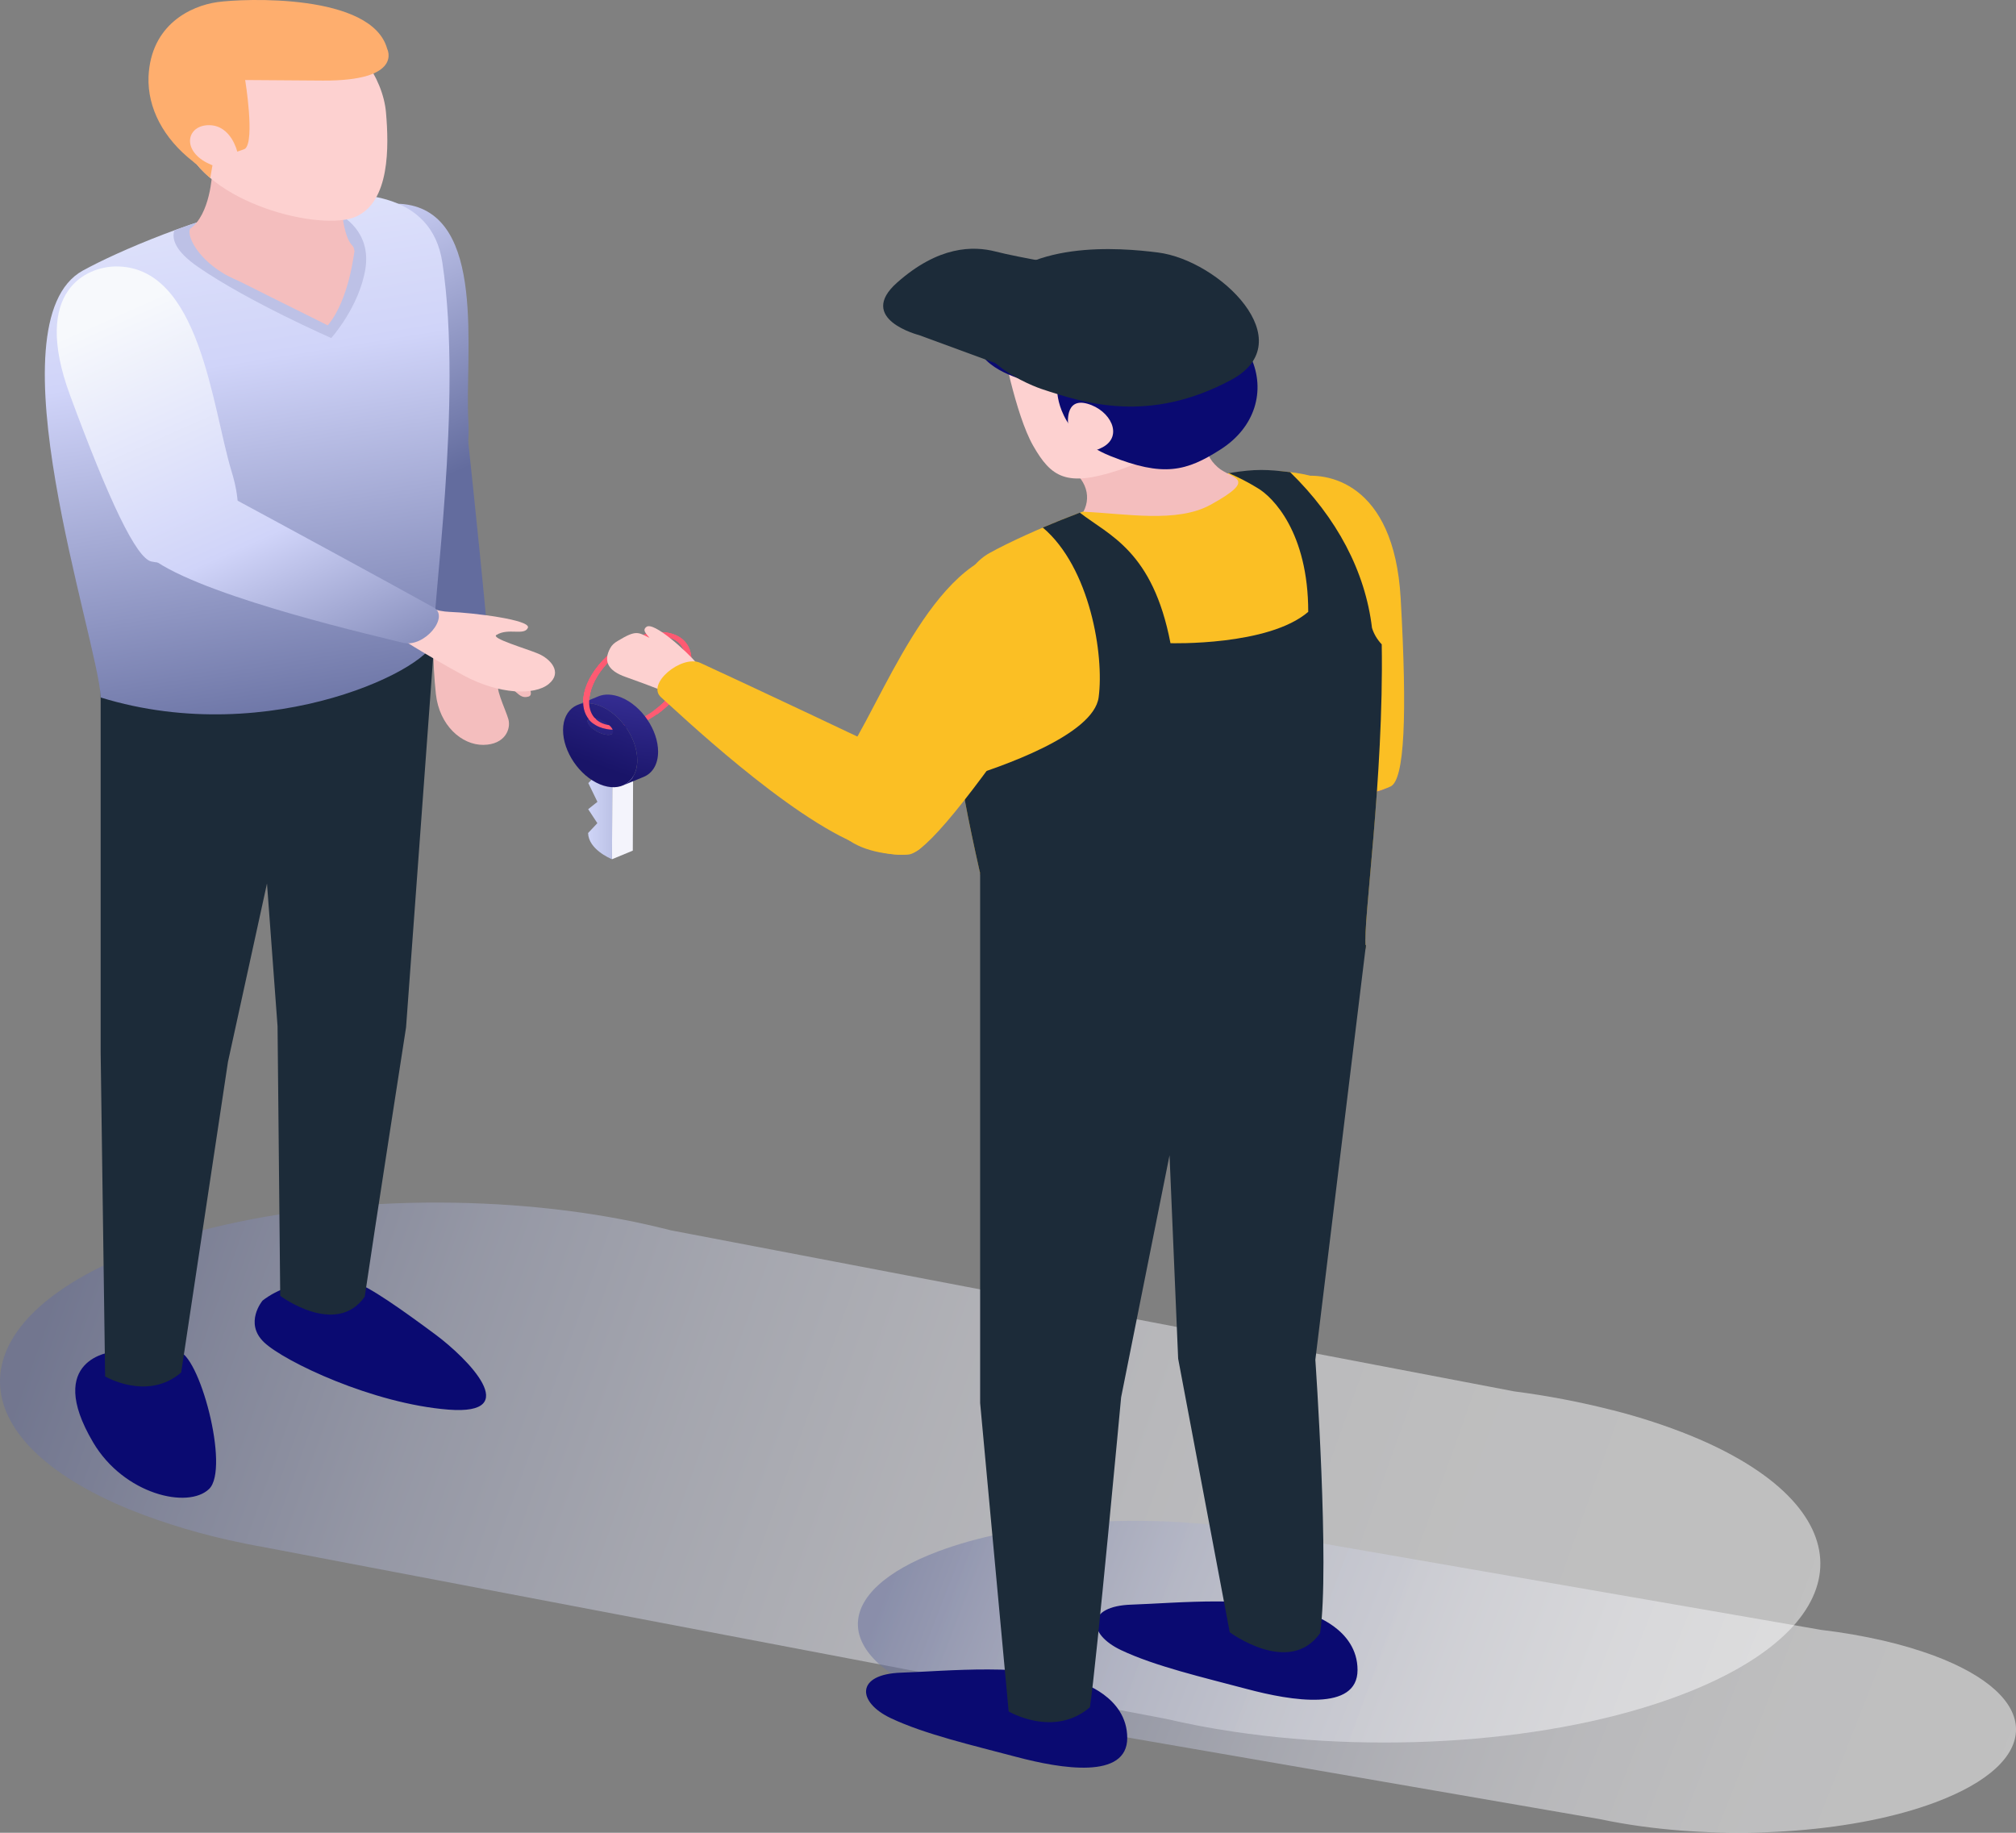
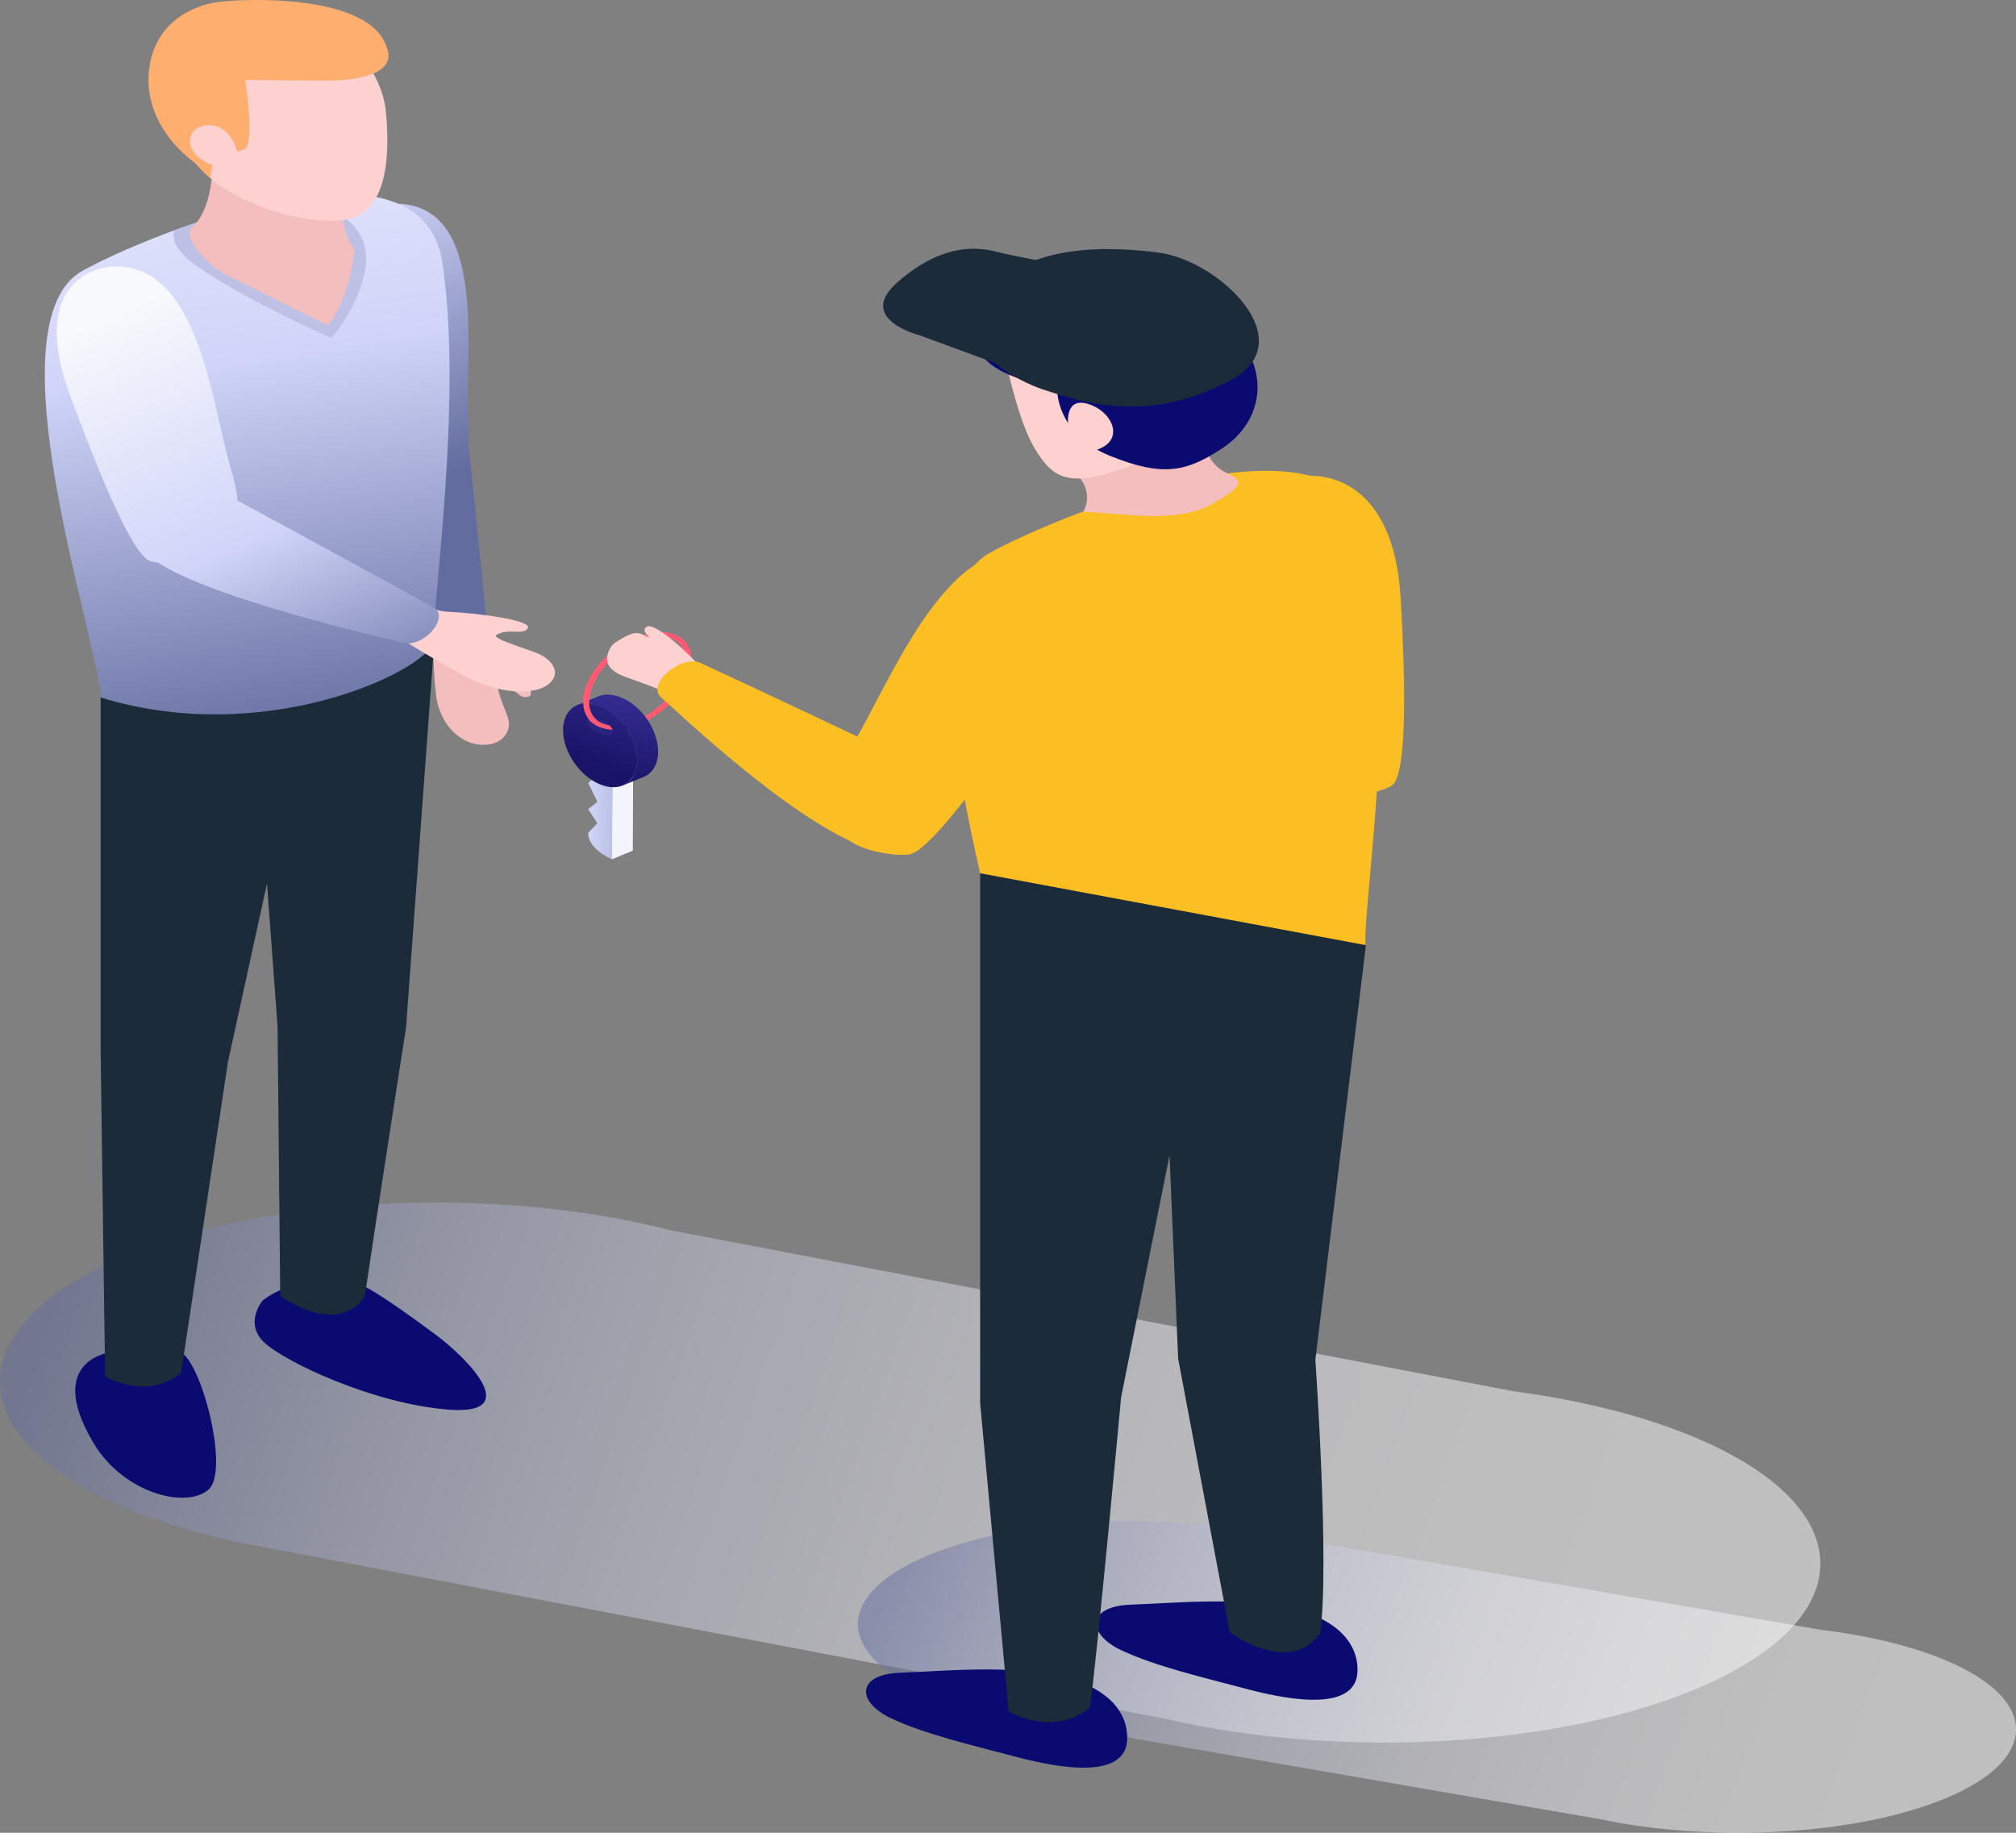
<svg xmlns="http://www.w3.org/2000/svg" width="55" height="50" viewBox="0 0 55 50" fill="none">
  <rect x="0" y="0" width="55" height="50" fill="#808080" stroke="none" />
  <path style="mix-blend-mode:multiply" opacity="0.5" d="M46.129 39.167C45.45 38.892 44.74 38.66 44.005 38.473C43.997 38.471 43.989 38.469 43.98 38.468C43.111 38.246 42.218 38.076 41.31 37.958L18.306 33.565C17.412 33.337 16.494 33.162 15.56 33.041L15.541 33.038C11.415 32.502 6.736 32.899 3.481 34.234C-1.181 36.146 -1.157 39.256 3.534 41.18C4.513 41.573 5.555 41.882 6.638 42.1L6.729 42.119C6.902 42.154 7.077 42.187 7.253 42.218L31.805 46.891C32.407 47.031 33.02 47.148 33.642 47.24L33.658 47.243C37.893 47.872 42.803 47.497 46.184 46.112C50.843 44.2 50.82 41.09 46.129 39.167Z" fill="url(#paint0_linear_3_1754)" />
  <path style="mix-blend-mode:multiply" opacity="0.5" d="M52.752 45.163C52.321 45.005 51.868 44.871 51.401 44.763L51.385 44.759C50.832 44.632 50.264 44.533 49.686 44.465L35.05 41.928C34.482 41.795 33.898 41.694 33.303 41.625L33.291 41.623C30.667 41.313 27.69 41.542 25.619 42.314C22.653 43.418 22.669 45.215 25.653 46.326C26.276 46.553 26.938 46.732 27.627 46.858L27.686 46.868C27.796 46.889 27.907 46.908 28.019 46.926L43.638 49.626C44.021 49.707 44.412 49.774 44.807 49.828L44.818 49.829C47.511 50.193 50.635 49.976 52.786 49.175C55.752 48.071 55.737 46.275 52.752 45.163Z" fill="url(#paint1_linear_3_1754)" />
  <path d="M16.76 19.908C16.618 19.909 16.479 19.883 16.356 19.834C16.068 19.716 15.91 19.473 15.91 19.149C15.91 18.836 16.056 18.48 16.33 18.148C16.603 17.817 16.961 17.548 17.346 17.39C17.746 17.226 18.126 17.201 18.416 17.319C18.705 17.438 18.862 17.68 18.862 18.005C18.862 18.317 18.715 18.674 18.442 19.005C18.169 19.336 17.811 19.606 17.426 19.764C17.226 19.852 16.996 19.902 16.76 19.908ZM18.012 17.358C17.805 17.364 17.602 17.409 17.426 17.487C16.679 17.793 16.072 18.538 16.072 19.146C16.072 19.428 16.201 19.636 16.438 19.732C16.675 19.829 16.999 19.805 17.347 19.662C18.094 19.356 18.702 18.611 18.702 18.003C18.702 17.721 18.573 17.513 18.336 17.417C18.237 17.378 18.125 17.359 18.012 17.361V17.358Z" fill="#FF5A72" />
  <path d="M16.707 20.64L17.275 20.405L17.264 23.206L16.696 23.441L16.707 20.64Z" fill="#F4F4FC" />
  <path d="M16.054 20.558L16.622 20.323L17.276 20.405L16.708 20.64L16.054 20.558Z" fill="white" />
  <path d="M16.707 20.639L16.696 23.44C16.633 23.414 16.058 23.167 16.044 22.726L16.297 22.457L16.047 22.076L16.299 21.875L16.05 21.363L16.302 21.109L16.053 20.557L16.707 20.639Z" fill="url(#paint2_linear_3_1754)" />
  <path d="M16.943 19.763C16.75 19.684 16.594 19.539 16.594 19.438C16.593 19.423 16.597 19.408 16.607 19.395C16.616 19.382 16.631 19.371 16.649 19.363L16.081 19.599C16.063 19.606 16.048 19.617 16.038 19.631C16.029 19.644 16.025 19.659 16.026 19.674C16.026 19.774 16.182 19.92 16.374 19.999C16.498 20.051 16.607 20.061 16.667 20.035L17.236 19.8C17.176 19.825 17.067 19.814 16.943 19.763Z" fill="url(#paint3_linear_3_1754)" />
  <path d="M18.416 17.319C18.126 17.201 17.746 17.226 17.346 17.39C16.961 17.546 16.6 17.817 16.33 18.148C16.059 18.48 15.91 18.835 15.91 19.149C15.91 19.473 16.068 19.716 16.356 19.834C16.479 19.883 16.618 19.909 16.76 19.908H16.808C16.775 19.872 16.75 19.834 16.731 19.794C16.628 19.791 16.528 19.771 16.438 19.735C16.203 19.639 16.072 19.431 16.072 19.15C16.072 18.541 16.679 17.797 17.426 17.49C17.602 17.412 17.805 17.367 18.012 17.361C18.125 17.36 18.237 17.38 18.335 17.42C18.571 17.517 18.701 17.724 18.701 18.006C18.701 18.474 18.343 19.02 17.839 19.388C17.872 19.42 17.899 19.455 17.921 19.492C18.124 19.347 18.3 19.184 18.443 19.006C18.714 18.675 18.863 18.32 18.863 18.006C18.862 17.68 18.704 17.438 18.416 17.319Z" fill="#FF5A72" />
  <path d="M16.946 19.026C16.711 18.931 16.495 18.926 16.323 18.997L15.755 19.232C15.927 19.16 16.143 19.165 16.378 19.261C16.937 19.49 17.389 20.155 17.386 20.745C17.386 21.088 17.23 21.331 16.992 21.428L17.561 21.194C17.799 21.096 17.953 20.853 17.954 20.511C17.956 19.919 17.507 19.255 16.946 19.026Z" fill="url(#paint4_linear_3_1754)" />
  <path d="M16.378 19.26C16.937 19.489 17.389 20.154 17.386 20.744C17.383 21.335 16.929 21.629 16.369 21.398C15.81 21.168 15.359 20.504 15.361 19.914C15.364 19.323 15.822 19.031 16.378 19.26ZM16.378 19.998C16.571 20.077 16.727 20.059 16.727 19.959C16.727 19.858 16.572 19.712 16.38 19.633C16.187 19.554 16.03 19.572 16.03 19.672C16.03 19.773 16.185 19.919 16.378 19.998Z" fill="url(#paint5_linear_3_1754)" />
  <path d="M18.416 17.319C18.126 17.201 17.746 17.226 17.346 17.39C16.961 17.546 16.6 17.817 16.33 18.148C16.059 18.48 15.91 18.835 15.91 19.149C15.91 19.404 16.01 19.61 16.193 19.743C16.204 19.7 16.226 19.658 16.256 19.62C16.136 19.508 16.072 19.346 16.072 19.149C16.072 18.54 16.679 17.796 17.426 17.489C17.602 17.411 17.805 17.366 18.012 17.36C18.125 17.359 18.237 17.379 18.335 17.419C18.571 17.515 18.701 17.723 18.701 18.005C18.701 18.473 18.343 19.019 17.839 19.387C17.872 19.419 17.899 19.454 17.921 19.491C18.124 19.346 18.3 19.183 18.443 19.006C18.714 18.674 18.863 18.319 18.863 18.005C18.862 17.68 18.704 17.438 18.416 17.319Z" fill="#FF5A72" />
-   <path d="M29.779 19.104C29.759 19.062 29.75 19.018 29.751 18.974C29.691 18.92 29.641 18.86 29.604 18.796C29.392 18.432 28.665 17.52 28.432 17.649C28.29 17.728 28.387 17.83 28.451 17.955C27.894 17.601 27.239 17.351 26.687 17.595L26.677 17.6C26.574 17.64 26.491 17.701 26.436 17.774C26.174 18.104 26.685 18.525 27.594 18.945C28.155 19.211 28.695 19.5 29.211 19.81C29.537 19.623 29.894 19.366 29.779 19.104Z" fill="#FDD1D0" />
  <path d="M37.587 19.888C37.989 20.735 38.832 21.72 36.573 21.677C34.315 21.634 29.731 19.992 29.13 19.797C28.529 19.602 28.895 18.571 29.496 18.617C30.977 18.731 34.945 19.078 37.35 19.294C37.392 19.498 37.472 19.698 37.587 19.888Z" fill="url(#paint6_linear_3_1754)" />
  <path d="M35.404 13.012C36.167 12.856 38.032 13.127 38.213 16.326C38.394 19.525 38.32 21.275 37.937 21.456C37.553 21.637 34.975 22.492 34.623 19.427C34.404 17.527 33.034 13.494 35.404 13.012Z" fill="#FBBF24" />
  <path d="M29.458 45.892C28.049 45.352 25.823 45.592 24.584 45.632C23.345 45.672 23.373 46.433 24.302 46.873C25.232 47.313 26.528 47.612 27.739 47.933C28.951 48.254 30.753 48.553 30.753 47.413C30.753 46.272 29.458 45.892 29.458 45.892ZM35.74 44.036C34.331 43.496 32.106 43.736 30.867 43.776C29.628 43.816 29.655 44.576 30.585 45.017C31.514 45.457 32.81 45.757 34.022 46.079C35.233 46.402 37.036 46.7 37.036 45.559C37.036 44.419 35.74 44.036 35.74 44.036Z" fill="#0A0A71" />
  <path d="M27.007 15.081C28.95 14.009 36.872 10.768 37.488 14.845C38.104 18.922 37.157 25.022 37.256 25.804C37.356 26.586 32.513 29.057 27.536 27.524C27.448 25.835 24.277 16.587 27.007 15.081Z" fill="#FBBF24" />
  <path d="M36.015 44.553C35.178 45.741 33.549 44.529 33.549 44.529L32.142 37.065L31.907 31.517L30.586 38.12C30.586 38.12 29.91 45.418 29.735 46.575C28.751 47.419 27.518 46.69 27.518 46.69L26.74 38.276V23.823L37.265 25.785L35.885 37.096C35.885 37.096 36.279 42.738 36.015 44.553Z" fill="#1C2B39" />
-   <path d="M26.219 21.258C26.681 23.963 27.492 26.682 27.537 27.524C32.514 29.057 37.357 26.588 37.257 25.804C37.178 25.184 37.757 21.226 37.696 17.579C37.568 17.442 37.478 17.288 37.43 17.127C37.247 15.593 36.474 14.124 35.197 12.881C34.562 12.807 34.27 12.787 33.522 12.907C33.799 13.027 34.062 13.163 34.307 13.314C34.723 13.554 35.691 14.524 35.691 16.692C34.605 17.628 31.933 17.547 31.933 17.547C31.447 15.027 30.261 14.609 29.46 13.986C29.102 14.122 28.761 14.259 28.449 14.392C29.738 15.481 30.127 17.872 29.973 19.023C29.837 20.052 27.314 20.926 26.219 21.258Z" fill="#1C2B39" />
  <path d="M28.992 12.667C29.276 12.807 29.485 13.011 29.588 13.245C29.69 13.479 29.679 13.731 29.557 13.96C30.736 14.015 32.108 14.272 33.022 13.773C34.377 13.028 33.579 13.064 33.227 12.751C32.721 12.302 33.033 11.987 33.033 11.987L28.992 12.667Z" fill="#F4BEBE" />
  <path d="M27.327 9.304C27.327 9.304 27.694 11.297 28.186 12.159C28.678 13.021 29.093 13.295 30.509 12.83C31.925 12.365 34.23 10.729 33.625 9.971C33.02 9.214 29.578 6.843 27.327 9.304Z" fill="#FDD1D0" />
  <path d="M26.558 9.183C26.728 10.064 27.68 10.284 28.261 10.478L28.844 10.673C28.844 10.673 28.844 11.86 30.294 12.441C31.744 13.023 32.371 12.858 33.306 12.257C34.241 11.657 34.532 10.664 34.134 9.766C33.735 8.868 33.035 7.136 30.434 7.19C27.833 7.244 26.289 7.795 26.558 9.183Z" fill="#0A0A71" />
  <path d="M29.143 11.602C29.143 11.602 29.031 10.835 29.666 11.014C30.3 11.194 30.647 11.89 30.09 12.197C29.534 12.504 29.006 12.266 29.143 11.602Z" fill="#FDD1D0" />
  <path d="M27.555 10.054L25.073 9.142C25.073 9.142 23.349 8.704 24.477 7.707C25.604 6.71 26.544 6.702 27.169 6.864C27.794 7.026 29.323 7.28 29.323 7.28L27.555 10.054Z" fill="#1C2B39" />
  <path d="M28.407 10.609C29.614 11.011 31.349 11.56 33.583 10.367C35.552 9.316 33.272 7.098 31.588 6.888C30.563 6.759 27.935 6.524 26.869 8.132C25.803 9.74 28.407 10.609 28.407 10.609Z" fill="#1C2B39" />
  <path d="M19.264 18.402C19.236 18.363 19.218 18.32 19.209 18.277C19.139 18.229 19.078 18.175 19.029 18.116C18.744 17.778 17.838 16.95 17.637 17.101C17.513 17.194 17.63 17.284 17.719 17.402C17.406 17.245 17.353 17.183 16.86 17.481L16.851 17.487C16.758 17.538 16.687 17.606 16.647 17.684C16.455 18.037 16.584 18.299 17.071 18.469C17.78 18.718 18.51 19.011 18.848 19.159C19.128 18.942 19.43 18.651 19.264 18.402Z" fill="#FDD1D0" />
  <path d="M25.538 21.796C25.364 22.68 25.492 23.829 23.503 23.072C21.514 22.316 18.449 19.388 18.035 19.023C17.621 18.657 18.599 17.852 19.105 18.084C20.356 18.656 23.685 20.23 25.697 21.189C25.607 21.386 25.553 21.59 25.538 21.796Z" fill="#FBBF24" />
  <path d="M28.16 15.02C28.935 15.139 30.4 16.004 28.433 18.884C26.465 21.765 25.236 23.282 24.779 23.314C24.321 23.346 21.482 23.234 23.204 20.415C24.276 18.666 25.748 14.652 28.16 15.02Z" fill="#FBBF24" />
  <path d="M11.018 5.569C10.286 5.487 8.595 5.89 8.942 8.876C9.289 11.862 9.641 13.482 10.026 13.619C10.41 13.757 12.944 14.344 12.777 11.467C12.674 9.683 13.299 5.825 11.018 5.569Z" fill="url(#paint7_linear_3_1754)" />
  <path d="M13.23 16.855C13.192 16.981 13.194 17.111 13.235 17.237C13.276 17.362 13.356 17.48 13.469 17.581C13.854 17.921 14.723 18.911 14.421 19.003C14.12 19.095 14.077 18.715 13.654 18.675C13.441 18.641 13.794 19.352 13.869 19.619C13.945 19.886 13.78 20.314 13.188 20.321C12.595 20.327 11.987 19.79 11.892 18.937C11.798 18.084 11.812 17.133 11.812 17.133L13.23 16.855Z" fill="#F4BEBE" />
  <path d="M12.004 11.835C10.91 11.529 9.652 10.925 9.604 12.425C9.555 13.925 11.501 17.047 11.728 17.455C11.954 17.863 13.33 17.668 13.297 17.268C13.216 16.28 12.944 13.629 12.771 12.022C12.505 11.984 12.247 11.921 12.004 11.835Z" fill="url(#paint8_linear_3_1754)" />
  <path d="M7.163 35.481C7.163 35.481 6.65 36.094 7.206 36.621C7.762 37.148 10.174 38.295 12.234 38.456C14.295 38.616 12.764 37.065 11.878 36.406C10.991 35.748 10.036 35.07 9.669 34.982C9.303 34.894 8.008 34.823 7.163 35.481ZM3.061 36.881C3.061 36.881 1.192 37.069 2.542 39.352C3.379 40.767 5.127 41.177 5.704 40.621C6.281 40.065 5.428 36.879 4.838 36.859C3.7 36.819 3.577 36.501 3.061 36.881Z" fill="#0A0A71" />
  <path d="M9.951 35.375C9.168 36.487 7.645 35.352 7.645 35.352L7.572 27.997L7.284 24.103L6.219 28.97C6.219 28.97 5.107 36.358 4.943 37.443C4.022 38.233 2.868 37.55 2.868 37.55L2.746 28.713V18.464L11.856 17.402L11.078 28.027C11.078 28.027 10.198 33.677 9.951 35.375Z" fill="#1C2B39" />
  <path d="M2.259 7.382C4.076 6.379 11.492 3.345 12.068 7.161C12.645 10.978 11.758 16.687 11.848 17.419C11.939 18.151 7.408 20.463 2.75 19.029C2.67 17.448 -0.297 8.791 2.259 7.382Z" fill="url(#paint9_linear_3_1754)" />
  <path d="M3.15 7.269C2.407 7.277 0.841 7.883 1.91 10.781C2.98 13.679 3.72 15.232 4.132 15.319C4.544 15.407 7.182 15.672 6.318 12.862C5.787 11.118 5.459 7.242 3.15 7.269Z" fill="url(#paint10_linear_3_1754)" />
  <path d="M11.348 16.339C11.455 16.442 11.594 16.528 11.753 16.589C11.913 16.651 12.089 16.686 12.271 16.693C12.885 16.714 14.504 16.909 14.401 17.129C14.299 17.349 13.87 17.122 13.547 17.32C13.37 17.41 14.353 17.693 14.683 17.832C15.014 17.971 15.358 18.34 14.971 18.659C14.585 18.978 13.615 18.946 12.654 18.43C11.693 17.913 10.701 17.276 10.701 17.276L11.348 16.339Z" fill="#FDD1D0" />
  <path d="M5.247 13.66C4.198 14.039 2.728 14.307 4.275 15.328C5.823 16.349 10.402 17.384 10.988 17.534C11.574 17.683 12.276 16.823 11.834 16.575C10.735 15.963 7.765 14.349 5.957 13.375C5.739 13.492 5.5 13.588 5.247 13.66Z" fill="url(#paint11_linear_3_1754)" />
  <path d="M9.969 7.331C10.135 6.29 9.288 5.871 9.288 5.871H5.992C5.566 5.999 5.15 6.139 4.755 6.287C4.682 6.522 4.781 6.856 5.414 7.29C6.785 8.235 9.037 9.222 9.037 9.222C9.037 9.222 9.802 8.372 9.969 7.331Z" fill="#BDC1E6" />
  <path d="M5.787 4.732C5.787 4.732 5.741 5.853 5.182 6.245C5.059 6.587 5.842 7.738 7.394 7.855C8.947 7.973 9.922 7.026 9.607 6.694C9.291 6.362 9.303 5.211 9.303 5.211L5.787 4.732Z" fill="#F4BEBE" />
  <path d="M5.171 0.683C5.903 0.14 7.507 0.156 8.605 0.585C9.704 1.015 10.447 2.127 10.53 3.064C10.612 4.001 10.639 5.503 9.705 5.913C8.77 6.323 5.61 5.562 5.006 3.864C4.402 2.166 4.594 1.113 5.171 0.683Z" fill="#FDD1D0" />
  <path d="M10.563 1.332C10.147 -0.188 6.648 -0.044 5.927 0.058C5.205 0.161 4.113 0.673 4.052 2.093C4.022 2.947 4.457 3.776 5.267 4.407C5.296 4.437 5.331 4.464 5.37 4.487C5.477 4.618 5.599 4.741 5.736 4.856L5.796 4.512C5.904 4.455 5.993 4.38 6.056 4.295C6.098 4.243 6.648 4.091 6.689 4.056C6.957 3.822 6.689 2.183 6.689 2.183L8.813 2.198C11.017 2.21 10.563 1.332 10.563 1.332Z" fill="#FEAE6E" />
  <path d="M6.47 4.128C6.47 4.128 6.305 3.42 5.707 3.415C5.11 3.41 4.945 4.069 5.634 4.435C6.323 4.801 6.497 4.318 6.47 4.128Z" fill="#FDD1D0" />
  <path d="M6.099 7.458C6.099 7.458 8.609 8.715 8.941 8.876C9.531 8.179 9.668 6.844 9.668 6.844L6.099 7.458Z" fill="#F4BEBE" />
  <defs>
    <linearGradient id="paint0_linear_3_1754" x1="48.84" y1="44.501" x2="3.877" y2="28.434" gradientUnits="userSpaceOnUse">
      <stop stop-color="white" />
      <stop offset="0.2" stop-color="#FCFCFD" />
      <stop offset="0.36" stop-color="#F2F2F7" />
      <stop offset="0.5" stop-color="#E1E2EC" />
      <stop offset="0.64" stop-color="#C9CCDD" />
      <stop offset="0.78" stop-color="#AAAFCA" />
      <stop offset="0.9" stop-color="#858CB3" />
      <stop offset="1" stop-color="#636C9E" />
    </linearGradient>
    <linearGradient id="paint1_linear_3_1754" x1="54.477" y1="48.245" x2="26.545" y2="37.254" gradientUnits="userSpaceOnUse">
      <stop stop-color="white" />
      <stop offset="0.2" stop-color="#FCFCFD" />
      <stop offset="0.36" stop-color="#F2F2F7" />
      <stop offset="0.5" stop-color="#E1E2EC" />
      <stop offset="0.64" stop-color="#C9CCDD" />
      <stop offset="0.78" stop-color="#AAAFCA" />
      <stop offset="0.9" stop-color="#858CB3" />
      <stop offset="1" stop-color="#636C9E" />
    </linearGradient>
    <linearGradient id="paint2_linear_3_1754" x1="16.044" y1="21.999" x2="16.707" y2="21.999" gradientUnits="userSpaceOnUse">
      <stop stop-color="#CFD5F7" />
      <stop offset="1" stop-color="#BCC2E6" />
    </linearGradient>
    <linearGradient id="paint3_linear_3_1754" x1="16.209" y1="21.381" x2="16.567" y2="18.611" gradientUnits="userSpaceOnUse">
      <stop stop-color="#191468" />
      <stop offset="1" stop-color="#383097" />
    </linearGradient>
    <linearGradient id="paint4_linear_3_1754" x1="16.475" y1="21.415" x2="16.833" y2="18.646" gradientUnits="userSpaceOnUse">
      <stop stop-color="#191468" />
      <stop offset="1" stop-color="#383097" />
    </linearGradient>
    <linearGradient id="paint5_linear_3_1754" x1="16.035" y1="20.809" x2="17.124" y2="17.748" gradientUnits="userSpaceOnUse">
      <stop stop-color="#191468" />
      <stop offset="1" stop-color="#383097" />
    </linearGradient>
    <linearGradient id="paint6_linear_3_1754" x1="20.906" y1="19.387" x2="50.102" y2="23.195" gradientUnits="userSpaceOnUse">
      <stop stop-color="#FF5A72" />
      <stop offset="1" stop-color="#FEAE6E" />
    </linearGradient>
    <linearGradient id="paint7_linear_3_1754" x1="1.928" y1="-0.791" x2="8.543" y2="14.565" gradientUnits="userSpaceOnUse">
      <stop stop-color="#F7F9FC" />
      <stop offset="0.52" stop-color="#D0D4F9" />
      <stop offset="1" stop-color="#636C9E" />
    </linearGradient>
    <linearGradient id="paint8_linear_3_1754" x1="-0.22" y1="0.134" x2="6.394" y2="15.49" gradientUnits="userSpaceOnUse">
      <stop stop-color="#F7F9FC" />
      <stop offset="0.52" stop-color="#D0D4F9" />
      <stop offset="1" stop-color="#636C9E" />
    </linearGradient>
    <linearGradient id="paint9_linear_3_1754" x1="2.817" y1="-1.328" x2="6.38" y2="20.763" gradientUnits="userSpaceOnUse">
      <stop stop-color="#F7F9FC" />
      <stop offset="0.52" stop-color="#D0D4F9" />
      <stop offset="1" stop-color="#636C9E" />
    </linearGradient>
    <linearGradient id="paint10_linear_3_1754" x1="2.017" y1="9.053" x2="7.661" y2="21.732" gradientUnits="userSpaceOnUse">
      <stop stop-color="#F7F9FC" />
      <stop offset="0.52" stop-color="#D0D4F9" />
      <stop offset="1" stop-color="#636C9E" />
    </linearGradient>
    <linearGradient id="paint11_linear_3_1754" x1="1.917" y1="9.098" x2="7.562" y2="21.777" gradientUnits="userSpaceOnUse">
      <stop stop-color="#F7F9FC" />
      <stop offset="0.52" stop-color="#D0D4F9" />
      <stop offset="1" stop-color="#636C9E" />
    </linearGradient>
  </defs>
</svg>